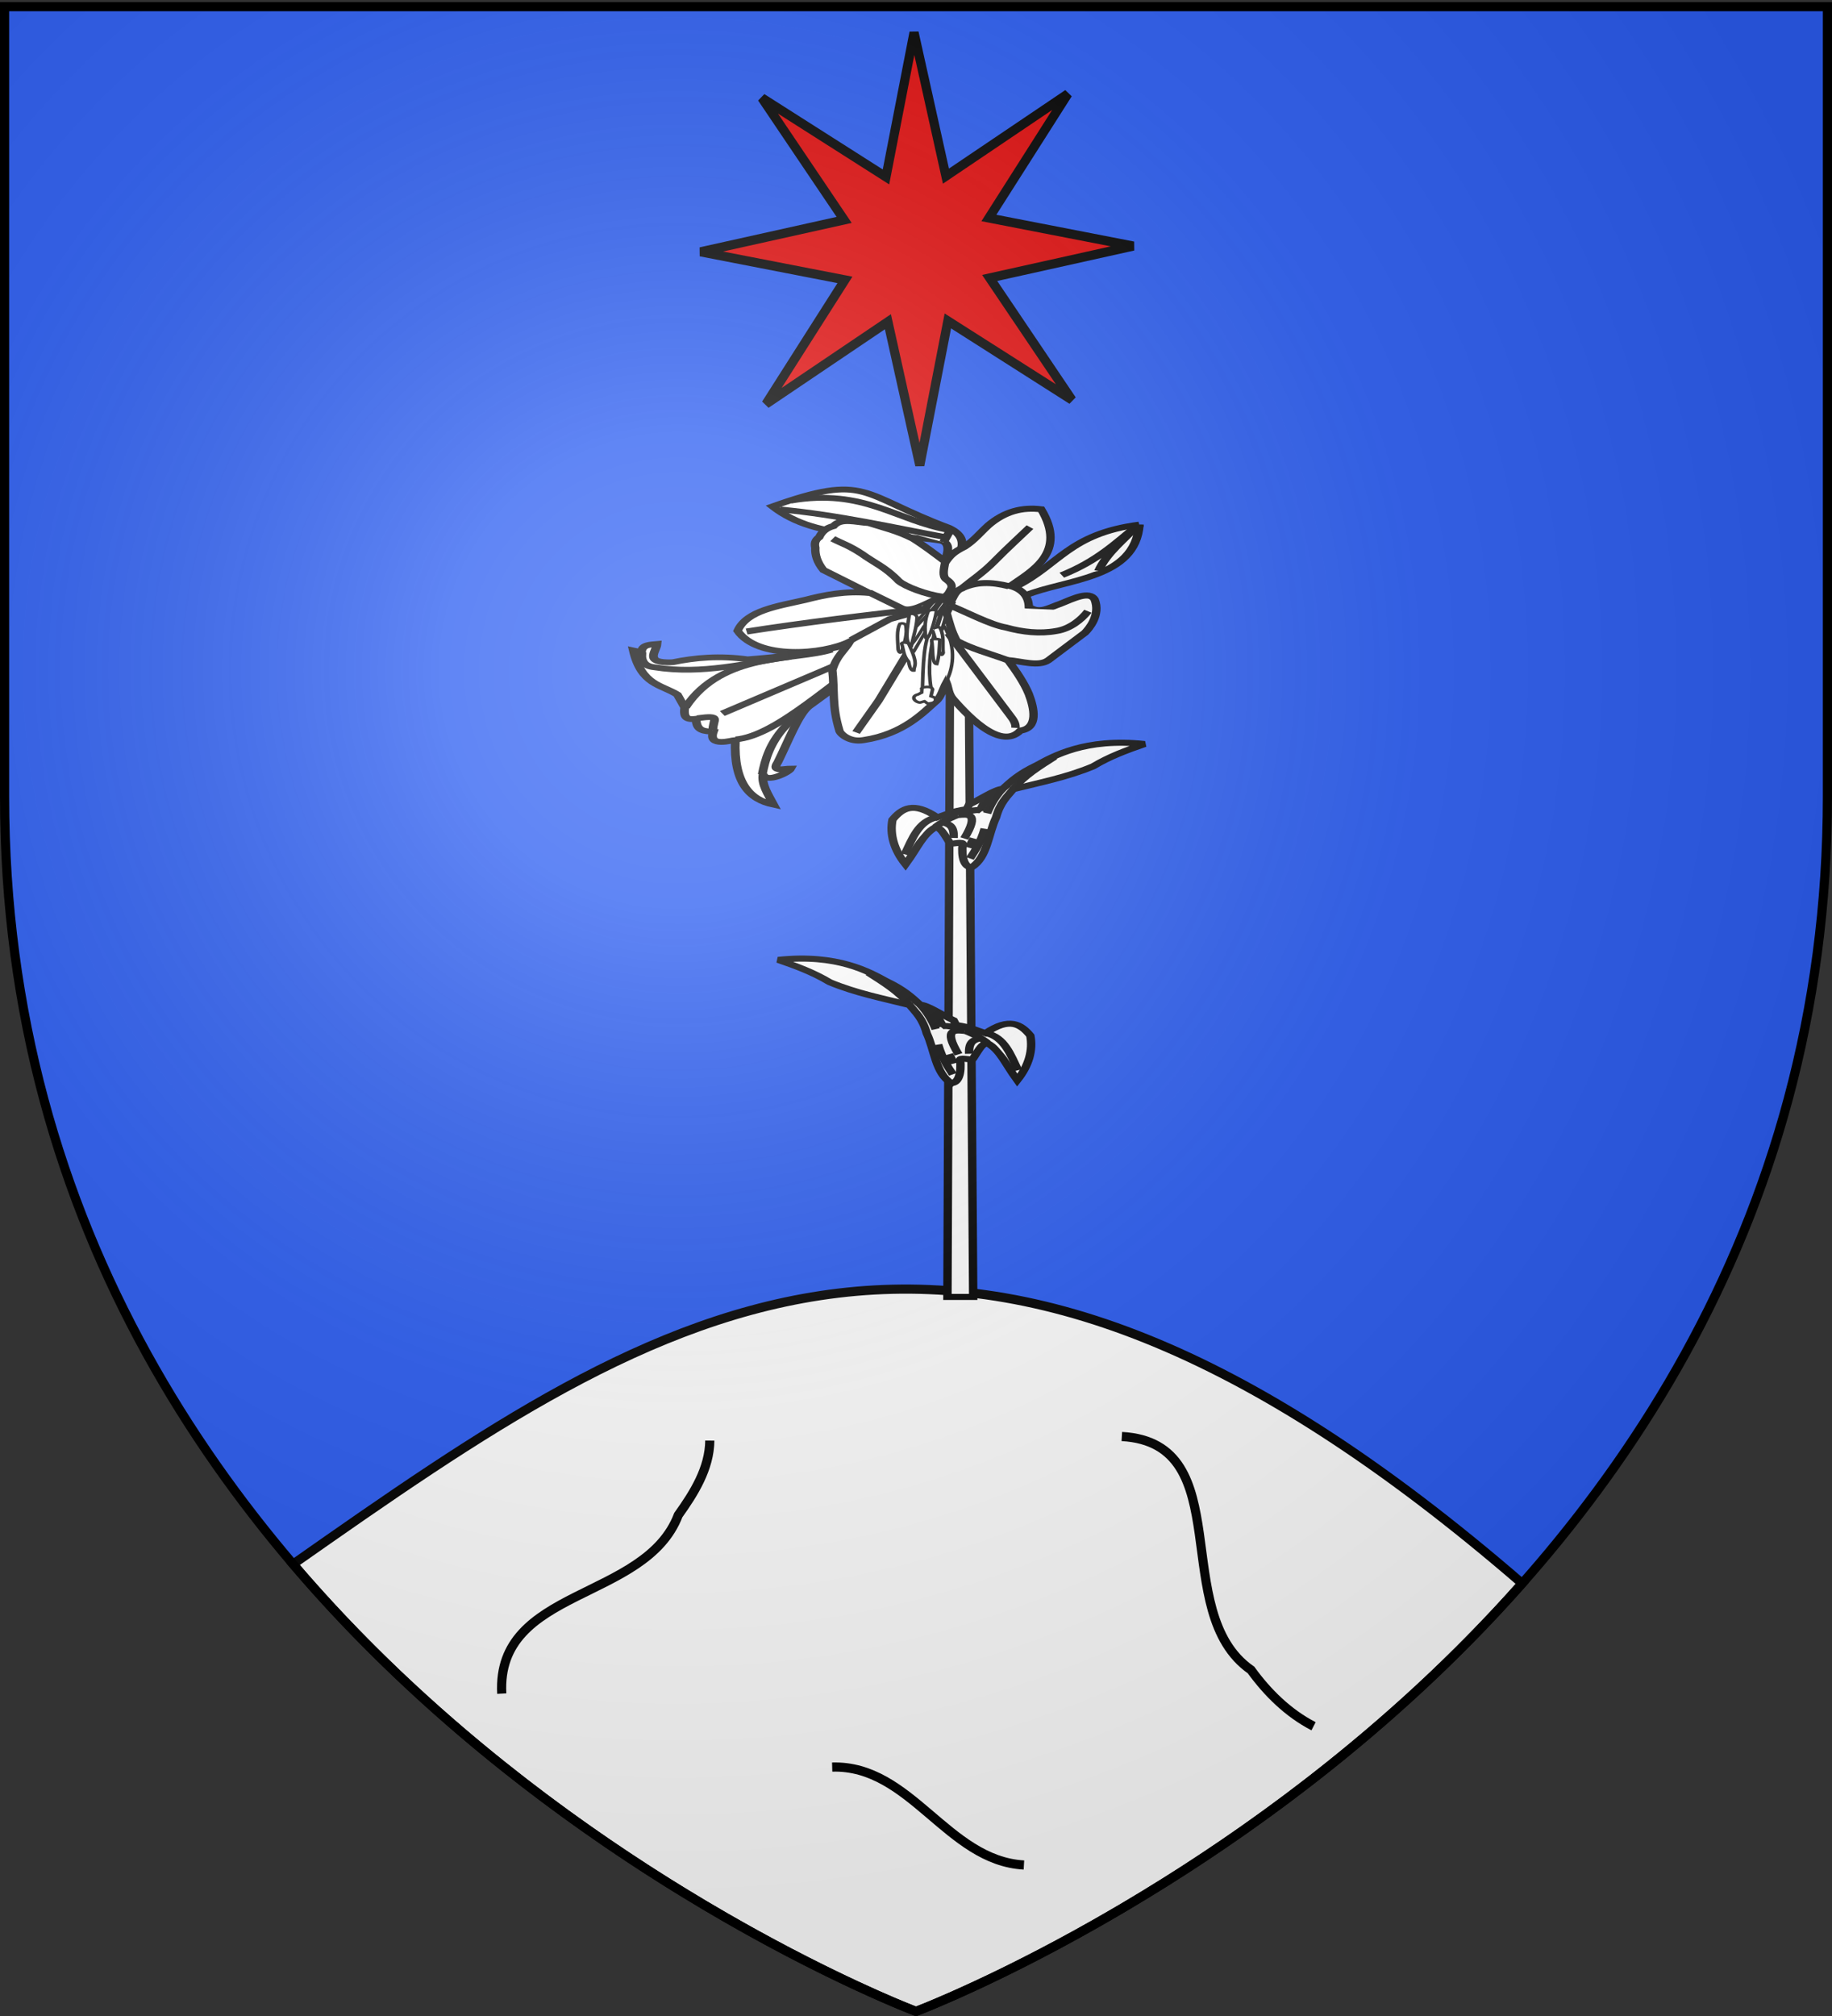
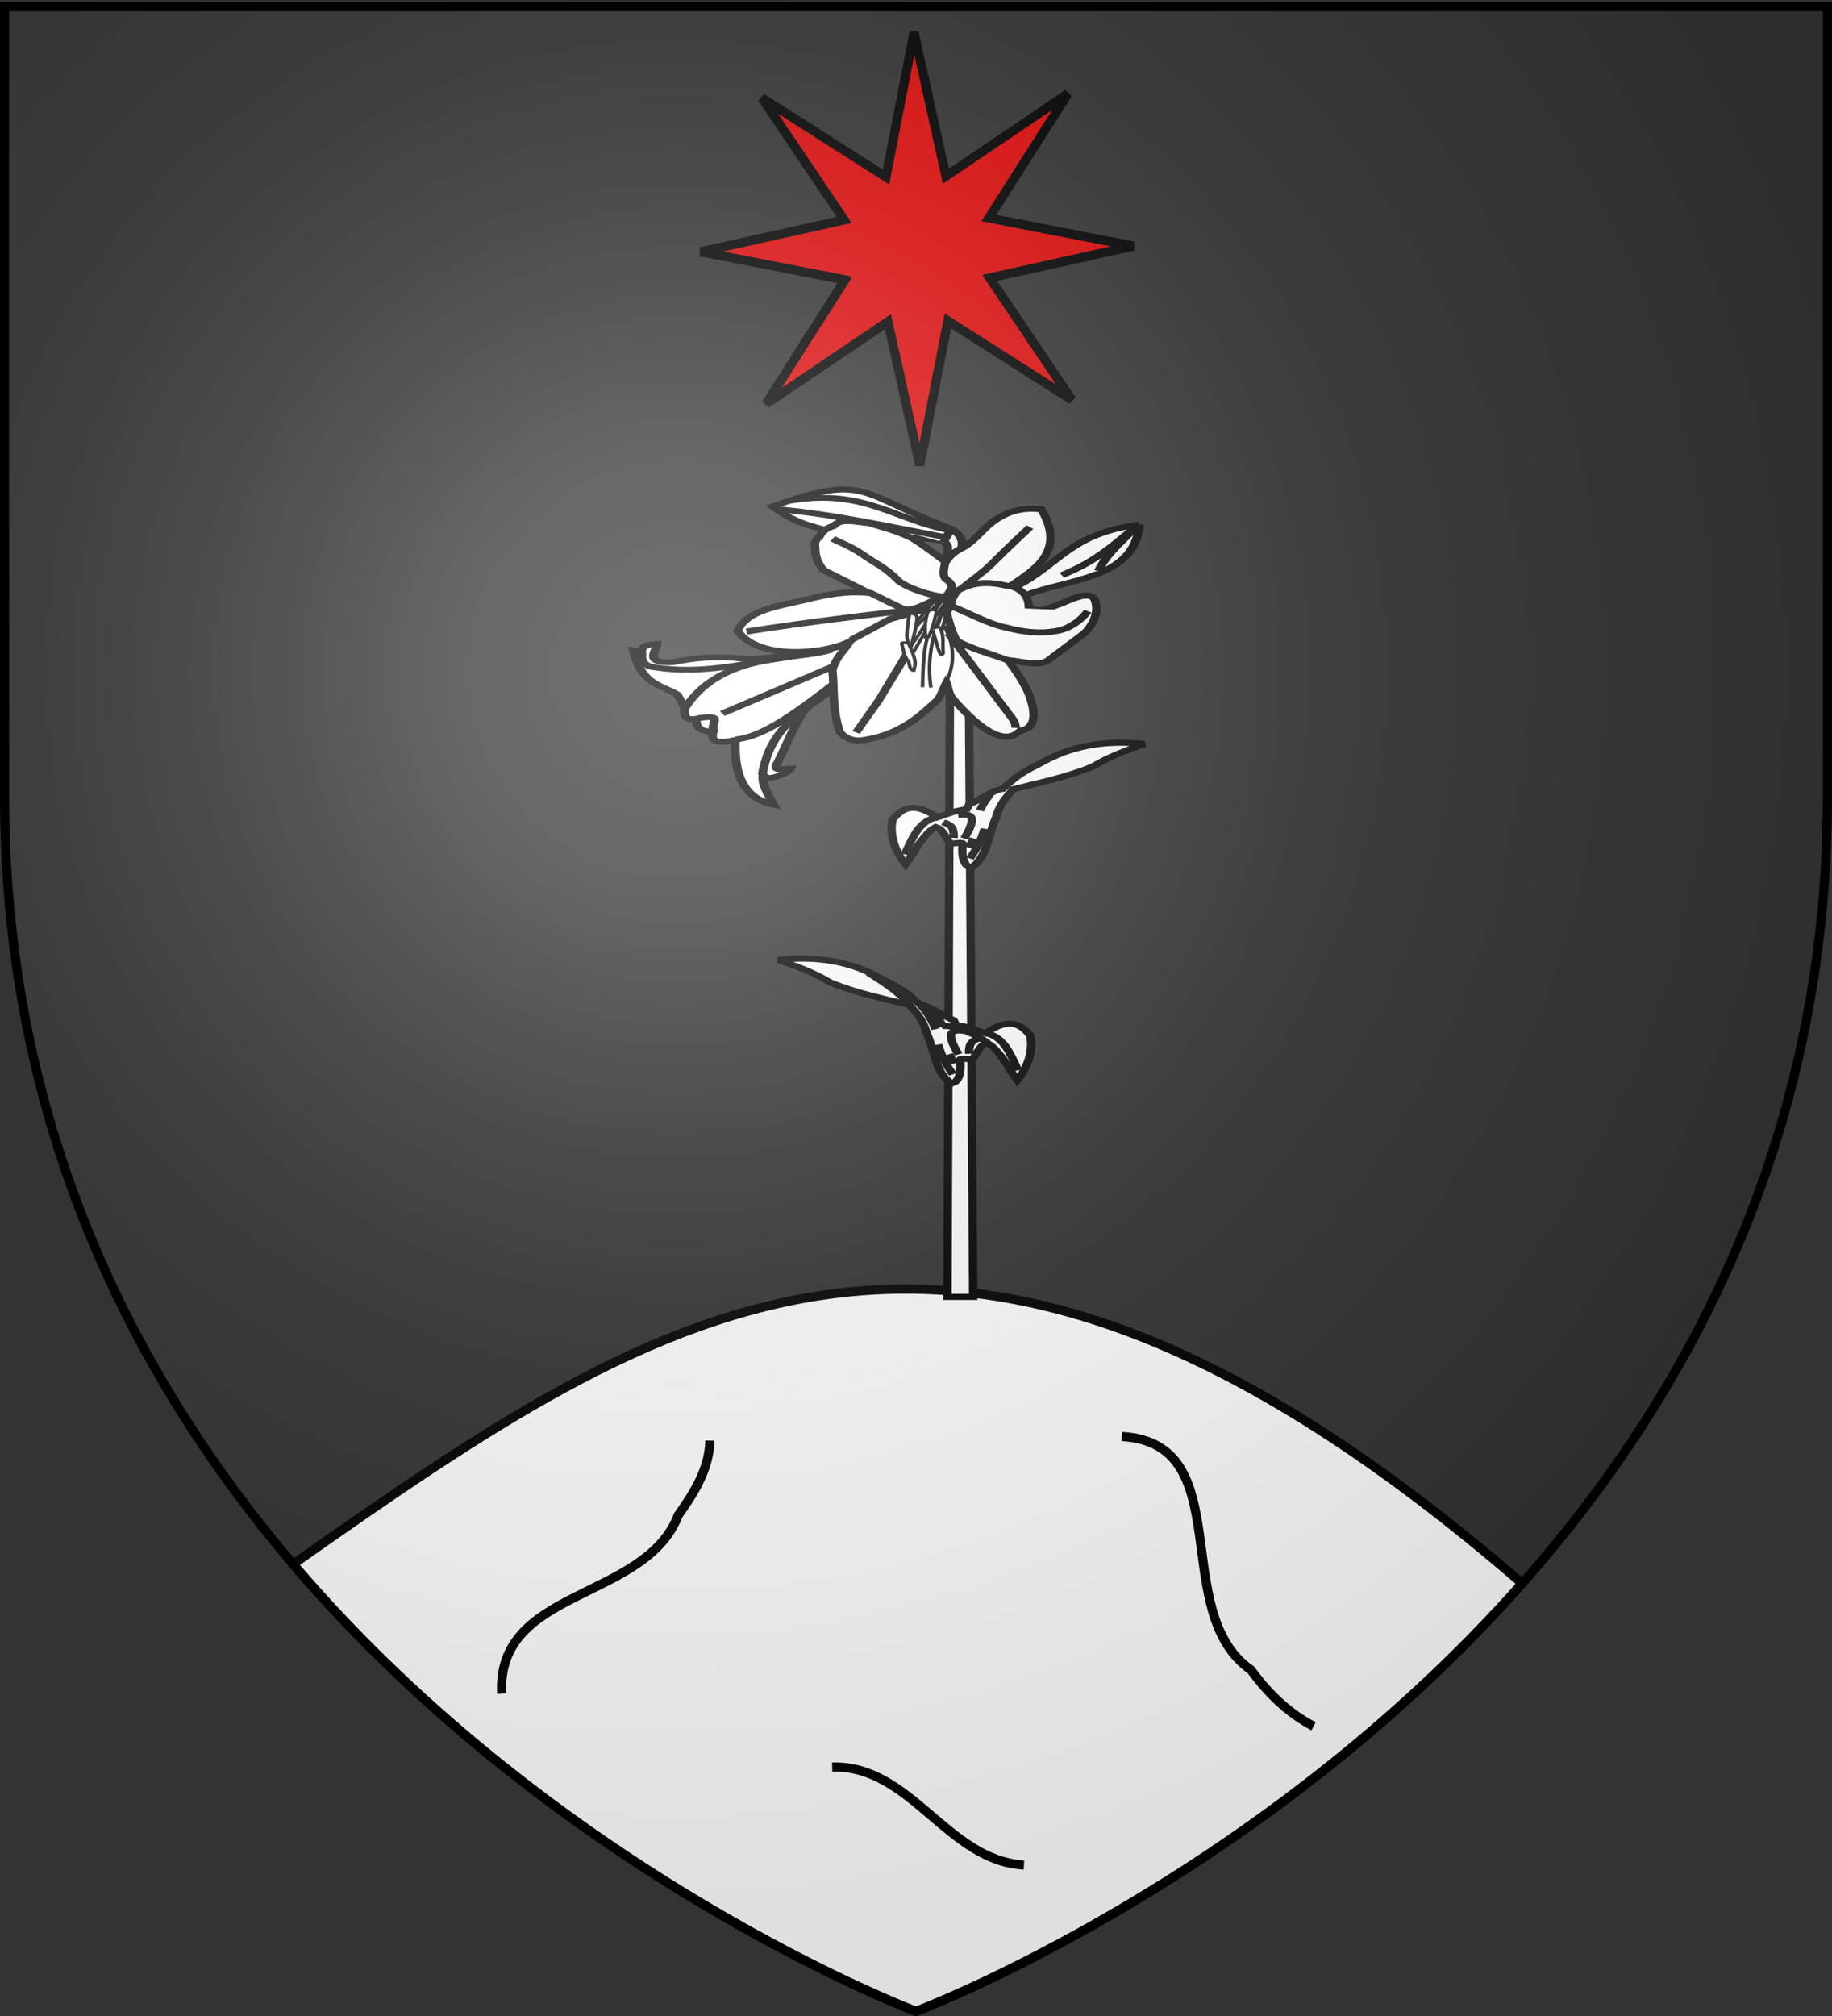
<svg xmlns="http://www.w3.org/2000/svg" xmlns:xlink="http://www.w3.org/1999/xlink" width="600" height="660" version="1.0">
  <rect width="100%" height="100%" fill="#333333" stroke="none" />
  <desc>Flag of Canton of Valais (Wallis)</desc>
  <defs>
    <pattern id="m" width="63.433" height="32.822" patternTransform="translate(706.076 -110.317)" patternUnits="userSpaceOnUse">
      <path d="M1 16.188V1m45.974 15.188v15.634H15.96V16.188M31.467 1v15.188M1 31.822h61.433M1 16.188h61.433" style="fill:none;fill-opacity:1;fill-rule:evenodd;stroke:#000;stroke-width:2;stroke-linecap:square;stroke-linejoin:miter;stroke-miterlimit:4;stroke-dasharray:none;stroke-opacity:1;display:inline" />
    </pattern>
    <pattern xlink:href="#m" id="n" patternTransform="translate(706.076 -110.317)" />
    <pattern xlink:href="#m" id="o" patternTransform="translate(706.076 -110.317)" />
    <pattern xlink:href="#n" id="q" patternTransform="translate(1455.798 -99.233)" />
    <pattern xlink:href="#o" id="p" patternTransform="translate(1455.798 -99.233)" />
    <g id="i">
      <path id="h" d="M0 0v1h.5z" transform="rotate(18 3.157 -.5)" />
      <use xlink:href="#h" width="810" height="540" transform="scale(-1 1)" />
    </g>
    <g id="j">
      <use xlink:href="#i" width="810" height="540" transform="rotate(72)" />
      <use xlink:href="#i" width="810" height="540" transform="rotate(144)" />
    </g>
    <radialGradient xlink:href="#a" id="K" cx="221.445" cy="226.331" r="300" fx="221.445" fy="226.331" gradientTransform="matrix(1.353 0 0 1.349 -77.63 -85.747)" gradientUnits="userSpaceOnUse" />
    <linearGradient id="a">
      <stop offset="0" style="stop-color:white;stop-opacity:.314" />
      <stop offset=".19" style="stop-color:white;stop-opacity:.251" />
      <stop offset=".6" style="stop-color:#6b6b6b;stop-opacity:.125" />
      <stop offset="1" style="stop-color:black;stop-opacity:.125" />
    </linearGradient>
  </defs>
  <g style="display:inline">
-     <path d="M300 658.5s298.5-112.32 298.5-397.772V2.176H1.5v258.552C1.5 546.18 300 658.5 300 658.5" style="fill:#2b5df2;fill-opacity:1;fill-rule:evenodd;stroke:none;stroke-width:1px;stroke-linecap:butt;stroke-linejoin:miter;stroke-opacity:1" />
    <g style="display:inline">
      <path d="M0 0h600v660H0z" style="fill:none;stroke:none" />
    </g>
    <g style="display:inline">
      <g style="display:inline">
        <path d="M0 0h600v660H0z" style="fill:none;stroke:none" />
      </g>
      <path d="M300 658.5s111.773-42.058 198.526-140.109c-183.6-158.676-279.396-92.66-402.54-6.317C183.434 614.638 300 658.5 300 658.5z" style="fill:#fff;fill-opacity:1;fill-rule:evenodd;stroke:#000;stroke-width:3;stroke-miterlimit:4;stroke-opacity:1;stroke-dasharray:none" />
      <path d="M164.332 554.453c-1.853-34.762 46.996-30.156 57.826-58.453 5.125-7.18 10.213-15.241 10.312-24.38M367.409 470.283c38.52 2.158 15.09 57.46 42.307 76.43 5.425 7.48 12.216 14.16 20.486 18.429M272.55 578.502c25.84-.736 37.632 30.661 62.794 32.065" style="fill:none;stroke:#000;stroke-width:3;stroke-linecap:butt;stroke-linejoin:miter;stroke-miterlimit:4;stroke-opacity:1;stroke-dasharray:none" />
      <g style="fill:#fff">
        <g style="display:inline;fill:#fff">
          <g style="fill:#fff;stroke:#000;stroke-opacity:1">
            <g style="fill:#fff;stroke:#000;stroke-opacity:1">
              <path d="m522.523 127.37 74.76 82.841c10.075 11.551 20.149 52.238 30.223 82.841 6.734 15.133-6.324 9.136-12.725 9.157 1.926 5.868 23.856 22.414 27.04 8.284 1.747 15.115-5.005 30.23-10.339 45.345 23.596-7.555 39.155-32.735 37.38-95.922 3.187.325 26.905 11.409 21.474-12.208 8.054-.943 16.85-.257 16.702-19.185 6.505.987 12.918 1.758 11.135-16.568l7.157-19.184c15.766-15.043 35.001-13.923 42.948-65.401l-7.953 2.616c-.031-11.99-9.68-11.381-15.111-12.209.586 11.478 13.699 28.448-15.112 27.033-22.125-6.915-45.764-10.18-73.17-4.36-68.13-8.017-96.852-20.582-125.66-33.137z" style="fill:#fff;fill-rule:evenodd;stroke:#000;stroke-width:8.567;stroke-linecap:butt;stroke-linejoin:miter;stroke-miterlimit:4;stroke-opacity:1;stroke-dasharray:none" transform="matrix(-.336 0 0 .221 465.568 184.82)" />
              <path d="M575.014 126.062c35.533 17.112 106.614 3.301 142.363 85.457M668.465 259.044c-41.086-5.345-96.764-90.69-145.147-136.034M690.734 245.964c.485-16.645-9.462-23.36 15.111-18.313" style="fill:#fff;stroke:#000;stroke-width:8.567;stroke-linecap:butt;stroke-linejoin:miter;stroke-miterlimit:4;stroke-opacity:1;stroke-dasharray:none" transform="matrix(-.336 0 0 .221 465.568 184.82)" />
              <path d="M614.78 136.526c43.71 9.139 86.17 26.971 132.82 15.696 10.58-1.606 13.38-10.194 12.327-22.236M532.465 135.654c29.692 35.462 57.894 54.59 89.076 106.386 13.367 22.963 18.215 45.926 21.076 68.889" style="fill:none;stroke:#000;stroke-width:8.567;stroke-linecap:butt;stroke-linejoin:miter;stroke-miterlimit:4;stroke-opacity:1;stroke-dasharray:none" transform="matrix(-.336 0 0 .221 465.568 184.82)" />
              <path d="m526.5 120.394 155.088 100.281" style="fill:#fff;stroke:#000;stroke-width:8.567;stroke-linecap:butt;stroke-linejoin:miter;stroke-miterlimit:4;stroke-opacity:1;stroke-dasharray:none" transform="matrix(-.336 0 0 .221 465.568 184.82)" />
            </g>
            <path d="M565.11-59.242C561.402 21.797 493.66 21.51 454.56 45.4c-12.432 22.775-4.413 49.286-5.567 74.122l-12.725-7.849c-.56-26.16-1.77-52.32 7.953-78.48 42.49-32.203 52.297-78.784 120.89-92.435z" style="fill:#fff;fill-rule:evenodd;stroke:#000;stroke-width:8.567;stroke-linecap:butt;stroke-linejoin:miter;stroke-miterlimit:4;stroke-opacity:1;stroke-dasharray:none" transform="matrix(.336 0 0 .221 183.26 184.82)" />
            <path d="M525.344 9.648c7.636-26.393 24.86-45.776 38.176-68.017-20.998 25.852-38.848 52.691-73.965 74.12" style="fill:#fff;stroke:#000;stroke-width:8.567;stroke-linecap:butt;stroke-linejoin:miter;stroke-miterlimit:4;stroke-opacity:1;stroke-dasharray:none" transform="matrix(.336 0 0 .221 183.26 184.82)" />
            <path d="M381.366 15.449c2.401-23.678 24.514-50.108-1.75-69.784-87.524-49.609-79.452-81.77-171.972-31.734 45.154 53.875 108.57 37.084 164.103 50.8 13.977 4.726 3.085 33.05-5.047 58.755z" style="fill:#fff;fill-opacity:1;fill-rule:evenodd;stroke:#000;stroke-width:8.567;stroke-linecap:butt;stroke-linejoin:miter;stroke-miterlimit:4;stroke-opacity:1;stroke-dasharray:none" transform="matrix(.336 0 0 .221 183.26 184.82)" />
            <path d="m374.317-33.036 6.49-17.837c-52.257-13.618-83.868-62.46-155.668-43.743" style="fill:#fff;stroke:#000;stroke-width:8.567;stroke-linecap:butt;stroke-linejoin:miter;stroke-miterlimit:4;stroke-opacity:1;stroke-dasharray:none" transform="matrix(.336 0 0 .221 183.26 184.82)" />
            <path d="M377.268-40.186c-52.84-14.855-105.046-33.31-162.707-41.493" style="fill:#fff;stroke:#000;stroke-width:8.567;stroke-linecap:butt;stroke-linejoin:miter;stroke-miterlimit:4;stroke-opacity:1;stroke-dasharray:none" transform="matrix(.336 0 0 .221 183.26 184.82)" />
            <g style="fill:#fff;stroke:#000;stroke-width:10.536;stroke-miterlimit:4;stroke-opacity:1;stroke-dasharray:none">
              <path d="m394.286 420.934 6.208 1211.34h-32.325l3.567-1210.247z" style="fill:#fff;fill-opacity:1;fill-rule:evenodd;stroke:#000;stroke-width:10.536;stroke-linecap:butt;stroke-linejoin:miter;stroke-miterlimit:4;stroke-opacity:1;stroke-dasharray:none" transform="matrix(.261 0 0 .188 214.204 117.726)" />
              <path d="m269.872 406.305-57.27-39.797c-7.922-13.584-10.709-26.537-10.191-38.826-1.133-6.698-.702-13.083 4.853-18.443 3.461-10.439 9.788-16.374 17.957-19.413 9.633-15.01 28.348-6.407 44.165-5.339 18.223 8.07 35.868 13.542 55.328 27.179 13.75 11.81 27.502 26.337 41.253 40.767 5.668-10.967 9.469-16.793 23.78-26.693 12.198-11.13 19.817-24.55 29.606-36.885 20.728-24.813 43.07-32.266 66.49-28.149 32.635 75.47-11.002 106.601-38.826 133.466 15.837 6.167 22.942 18.788 23.295 36.4 13.748 13.168 26.18.768 39.292-5.146 17.77-10.176 36.515-22.53 43.214-7.959 7.924 27.381-7.217 51.352-12.133 58.24l-46.106 48.047c-12.143 11.283-32.833 1.672-50.474-.485 10.552 19.737 20.32 39.474 26.207 59.21 6.859 25.139 12.18 59.33-10.677 63.578-26.198 37.338-71.38-34.975-83.962-54.356-6.464-9.869-5.913-19.737-8.736-29.606-4.367 11.001-6.805 25.863-13.103 33.003-15.516 18.66-40.433 56.977-90.757 67.46-18.484 4.704-30.472-12.224-30.576-16.986-9.423-42.27-5.824-69.887-8.736-104.831 5.233-24.765 14.884-33.326 22.326-49.989-34.104 23.414-116.077 31.974-141.231-18.442 11.558-35.641 50.139-42.758 84.933-53.872 24.687-8.808 50.074-15.954 80.079-12.133z" style="fill:#fff;fill-opacity:1;fill-rule:evenodd;stroke:#000;stroke-width:10.536;stroke-linecap:butt;stroke-linejoin:miter;stroke-miterlimit:4;stroke-opacity:1;stroke-dasharray:none" transform="matrix(.261 0 0 .188 214.204 117.726)" />
              <path d="m269.963 405.36 40.154 27.274c11.203 8.73 29.803-6.21 47.477-18.183l15.152 10.101-5.556 16.668c3.292 16.162 6.103 32.325 12.627 48.487 18.26 13.897 41.89 22.423 63.135 33.335M371.736 423.542c3.322-7.958 5.339-17.221 11.112-22.728 20.103-15.167 41.186-13.676 62.63-6.061M360.12 415.461c9.756-4.425 10.323-11.357 13.131-17.678 1.188-7.434-3.014-11.5-7.07-15.657-4.349-5.417-2.553-16.978-1.01-28.284" style="fill:#fff;stroke:#000;stroke-width:10.536;stroke-linecap:butt;stroke-linejoin:miter;stroke-miterlimit:4;stroke-opacity:1;stroke-dasharray:none" transform="matrix(.261 0 0 .188 214.204 117.726)" />
              <path d="m347.492 421.27-8.08 13.889-43.437 16.667-48.488 36.366" style="fill:#fff;stroke:#000;stroke-width:10.536;stroke-linecap:butt;stroke-linejoin:miter;stroke-miterlimit:4;stroke-opacity:1;stroke-dasharray:none" transform="matrix(.261 0 0 .188 214.204 117.726)" />
              <path d="M366.938 559.408c6.986-17.318 14.229-56.28-3.283-95.965M351.154 418.744c-9.315 18.966-15.35 27.72-23.36 40.154M326.784 468.494c10.926-16.797 22.61-31.695 32.325-51.518M362.14 418.491l-11.112 21.719M366.685 421.522l-13.637 25.759M371.231 423.037l-10.607 50.003M364.918 424.679l-10.354 45.835M362.645 430.613c-3.807 16.653-22.873 75.074-15.153 140.411M336.886 570.52c1.209-71.322 3.896-79.646 12.88-113.39M325.27 509.91l17.677-41.921M339.411 462.938c-6.156 14.025-12.235 28.281-19.698 38.386" style="fill:#fff;stroke:#000;stroke-width:4.518;stroke-linecap:butt;stroke-linejoin:miter;stroke-miterlimit:4;stroke-opacity:1;stroke-dasharray:none" transform="matrix(.261 0 0 .188 214.204 117.726)" />
              <path d="M330.067 449.049c-1.327-7.653-9.149-7.335-9.849-4.546-2.347 23.173-6.223 49.135 2.778 53.538 2.412-16.294 6.47-31.492 7.071-48.992z" style="fill:#fff;fill-opacity:1;fill-rule:evenodd;stroke:#000;stroke-width:4.518;stroke-linecap:butt;stroke-linejoin:miter;stroke-miterlimit:4;stroke-opacity:1;stroke-dasharray:none" transform="matrix(.261 0 0 .188 214.204 117.726)" />
              <path d="m319.713 506.88-37.88 86.873-28.285 55.558" style="fill:#fff;stroke:#000;stroke-width:10.536;stroke-linecap:butt;stroke-linejoin:miter;stroke-miterlimit:4;stroke-opacity:1;stroke-dasharray:none" transform="matrix(.261 0 0 .188 214.204 117.726)" />
-               <path d="M315.673 461.423c2.732 16.956-1.502 30.816-4.546 45.204-.583 2.858-2.977 7.122-4.798-1.515-.535-16.36-2.304-33.955 2.273-45.204 2.725-1.339 5.017-.507 7.07 1.515z" style="fill:#fff;fill-rule:evenodd;stroke:#000;stroke-width:4.518;stroke-linecap:butt;stroke-linejoin:miter;stroke-miterlimit:4;stroke-opacity:1;stroke-dasharray:none" transform="matrix(.261 0 0 .188 214.204 117.726)" />
              <path d="M310.622 494.253c1.497-2.815 6.95-1.25 8.839.252 12.663 37.606 7.033 36.88 6.566 46.973-2.442.348-4.79-1.373-6.566-15.658-6.814-10.522-6.206-21.045-8.84-31.567zM354.311 438.947c.07-4.416-8.538-3.439-10.354-.252-4.024 14.028-4.815 29.492-2.778 46.214 4.377 3.65 10.864-29.235 13.132-45.962z" style="fill:#fff;fill-rule:evenodd;stroke:#000;stroke-width:4.518;stroke-linecap:butt;stroke-linejoin:miter;stroke-miterlimit:4;stroke-opacity:1;stroke-dasharray:none" transform="matrix(.261 0 0 .188 214.204 117.726)" />
              <path d="M349.26 471.02c-2.686-1.78 9.838-8.595 10.102-2.526 5.047 14.142 2.37 28.284 3.535 42.426-4.545 14.682-9.091-26.6-13.637-39.9z" style="fill:#fff;fill-rule:evenodd;stroke:#000;stroke-width:4.518;stroke-linecap:butt;stroke-linejoin:miter;stroke-miterlimit:4;stroke-opacity:1;stroke-dasharray:none" transform="matrix(.261 0 0 .188 214.204 117.726)" />
-               <path d="M348.25 488.445c-.1-2.75 11.417-2.123 10.354-.253-.623 13.898-.612 27.638-3.788 42.174-6.74-.319-4.377-27.948-6.566-41.921zM335.876 579.863l.252-6.06c-3.097-3.126 12.529-7.064 13.385.504l-2.02 11.87 4.545 2.273c1.494 1.961 3.334 8.994-6.566 10.354-2.02 1.302-4.04-2.012-6.06-3.788l-5.81 2.272c-8.17-1.827-10.888-11.56-2.524-14.142z" style="fill:#fff;fill-rule:evenodd;stroke:#000;stroke-width:4.518;stroke-linecap:butt;stroke-linejoin:miter;stroke-miterlimit:4;stroke-opacity:1;stroke-dasharray:none" transform="matrix(.261 0 0 .188 214.204 117.726)" />
              <path d="M370.22 427.583c20.204 10.902 51.014 33.964 71.217 38.89 21.213 8.074 42.426 11.429 63.64 6.062 16.981-3.749 30.825-19.33 39.395-34.346M369.21 476.575l78.288 144.452c3.459 6.255 6.576 12.624 6.06 20.203M340.926 433.644c-63.113 8.67-160.311 25.895-224.758 39.9M361.635 412.936c-20.285-3.836-46.086-17.362-54.549-27.274-16.704-24.331-30.996-31.78-46.467-47.478-17.125-15.425-24.243-17.509-36.365-26.264M384.868 399.804c13.806-15.826 27.61-28.168 41.416-47.478 18.908-26.461 30.334-40.454 45.457-60.609" style="fill:#fff;stroke:#000;stroke-width:10.536;stroke-linecap:butt;stroke-linejoin:miter;stroke-miterlimit:4;stroke-opacity:1;stroke-dasharray:none" transform="matrix(.261 0 0 .188 214.204 117.726)" />
            </g>
            <g style="fill:#fff;stroke:#000;stroke-width:7.348;stroke-miterlimit:4;stroke-opacity:1;stroke-dasharray:none">
              <path d="M383.622 493.076c13.8-11.917 14.474-40.24 21.429-60.714 3.633-18.264 9.57-25.006 15-34.286 23.333-8.188 46.666-14.353 70-27.857 14.4-12.043 29.663-19.78 45-27.143-51.973-7.71-79.984 14.872-94.286 25.715-15.446 10.238-21.885 18.69-30 28.928-6.358.174-19.551 12.846-29.286 18.929l-2.143 5.714c-13.019 2.592-17.857 6.548-25.714 10-21.021-20.036-31.168-10.843-39.286 2.857-2.526 17.62 1.33 36.667 11.429 54.286 11.055-21.023 14.427-35.717 26.429-45.357 4.94 2.396 5.65 4.807 12.441 19.496.906 1.959 10.09-1.93 11.13.504-1.258 17.236 1.5 28.828 7.857 28.928z" style="fill:#fff;fill-rule:evenodd;stroke:#000;stroke-width:7.348;stroke-linecap:butt;stroke-linejoin:miter;stroke-miterlimit:4;stroke-opacity:1;stroke-dasharray:none" transform="matrix(-.374 0 0 .269 455 221.957)" />
              <path d="M420.408 397.72c8.731-15.516 22.365-27.109 35.714-38.93M352.015 443.97c9.575-10.91 34.655-24.575 40.714-19.286M410.408 398.076c-6.344 10.136-9.329 16.873-13.214 29.286" style="fill:#fff;stroke:#000;stroke-width:7.348;stroke-linecap:butt;stroke-linejoin:miter;stroke-miterlimit:4;stroke-opacity:1;stroke-dasharray:none" transform="matrix(-.374 0 0 .269 455 221.957)" />
              <path d="M400.05 403.076c-3.145 7.977-4.555 7.53-9.106 20.893M395.05 446.112c-3.675 16.965-8.248 26.748-12.856 36.25M381.122 469.148l4.286-11.25M352.908 432.362c-15.81 4.562-21.205 25.787-27.857 45M367.908 457.362c.533-15.688-4.302-16.292-9.286-19.107M377.194 458.076c14.136-32.276 2.635-29.488-5.358-28.571" style="fill:#fff;stroke:#000;stroke-width:7.348;stroke-linecap:butt;stroke-linejoin:miter;stroke-miterlimit:4;stroke-opacity:1;stroke-dasharray:none" transform="matrix(-.374 0 0 .269 455 221.957)" />
            </g>
            <path d="M391.759 363.686c50.555.887 3.116 49.348-2.784 51.449" style="fill:#fff;stroke:#000;stroke-width:8.567;stroke-linecap:butt;stroke-linejoin:miter;stroke-miterlimit:4;stroke-opacity:1;stroke-dasharray:none" transform="matrix(.336 0 0 .221 183.26 184.82)" />
            <g style="fill:#fff;stroke:#000;stroke-width:7.348;stroke-miterlimit:4;stroke-opacity:1;stroke-dasharray:none">
              <path d="M383.622 493.076c13.8-11.917 14.474-40.24 21.429-60.714 3.633-18.264 9.57-25.006 15-34.286 23.333-8.188 46.666-14.353 70-27.857 14.4-12.043 29.663-19.78 45-27.143-51.973-7.71-79.984 14.872-94.286 25.715-15.446 10.238-21.885 18.69-30 28.928-6.358.174-19.551 12.846-29.286 18.929l-2.143 5.714c-13.019 2.592-17.857 6.548-25.714 10-21.021-20.036-31.168-10.843-39.286 2.857-2.526 17.62 1.33 36.667 11.429 54.286 11.055-21.023 14.427-35.717 26.429-45.357 4.94 2.396 5.65 4.807 12.441 19.496.906 1.959 10.09-1.93 11.13.504-1.258 17.236 1.5 28.828 7.857 28.928z" style="fill:#fff;fill-rule:evenodd;stroke:#000;stroke-width:7.348;stroke-linecap:butt;stroke-linejoin:miter;stroke-miterlimit:4;stroke-opacity:1;stroke-dasharray:none" transform="matrix(.374 0 0 .269 174.735 151.294)" />
-               <path d="M420.408 397.72c8.731-15.516 22.365-27.109 35.714-38.93M352.015 443.97c9.575-10.91 34.655-24.575 40.714-19.286M410.408 398.076c-6.344 10.136-9.329 16.873-13.214 29.286" style="fill:#fff;stroke:#000;stroke-width:7.348;stroke-linecap:butt;stroke-linejoin:miter;stroke-miterlimit:4;stroke-opacity:1;stroke-dasharray:none" transform="matrix(.374 0 0 .269 174.735 151.294)" />
              <path d="M400.05 403.076c-3.145 7.977-4.555 7.53-9.106 20.893M395.05 446.112c-3.675 16.965-8.248 26.748-12.856 36.25M381.122 469.148l4.286-11.25M352.908 432.362c-15.81 4.562-21.205 25.787-27.857 45M367.908 457.362c.533-15.688-4.302-16.292-9.286-19.107M377.194 458.076c14.136-32.276 2.635-29.488-5.358-28.571" style="fill:#fff;stroke:#000;stroke-width:7.348;stroke-linecap:butt;stroke-linejoin:miter;stroke-miterlimit:4;stroke-opacity:1;stroke-dasharray:none" transform="matrix(.374 0 0 .269 174.735 151.294)" />
            </g>
          </g>
          <path d="m-57.45 193.724-40.635-25.862-9.189 47.283-10.446-47.022-39.932 26.938 25.863-40.636-47.284-9.189 47.022-10.446-26.937-39.932 40.636 25.863 9.189-47.284 10.446 47.022 39.932-26.937-25.863 40.636 47.283 9.189-47.022 10.446z" style="fill:#e20909;fill-opacity:1;stroke:#000;stroke-width:3;stroke-miterlimit:4;stroke-opacity:1;stroke-dasharray:none" transform="translate(408.518 -62.794)" />
        </g>
      </g>
    </g>
  </g>
  <path d="M300 658.5s298.5-112.32 298.5-397.772V2.176H1.5v258.552C1.5 546.18 300 658.5 300 658.5" style="opacity:1;fill:url(#K);fill-opacity:1;fill-rule:evenodd;stroke:none;stroke-width:1px;stroke-linecap:butt;stroke-linejoin:miter;stroke-opacity:1" />
  <path d="M300 658.5S1.5 546.18 1.5 260.728V2.176h597v258.552C598.5 546.18 300 658.5 300 658.5z" style="opacity:1;fill:none;fill-opacity:1;fill-rule:evenodd;stroke:#000;stroke-width:3;stroke-linecap:butt;stroke-linejoin:miter;stroke-miterlimit:4;stroke-dasharray:none;stroke-opacity:1" />
</svg>